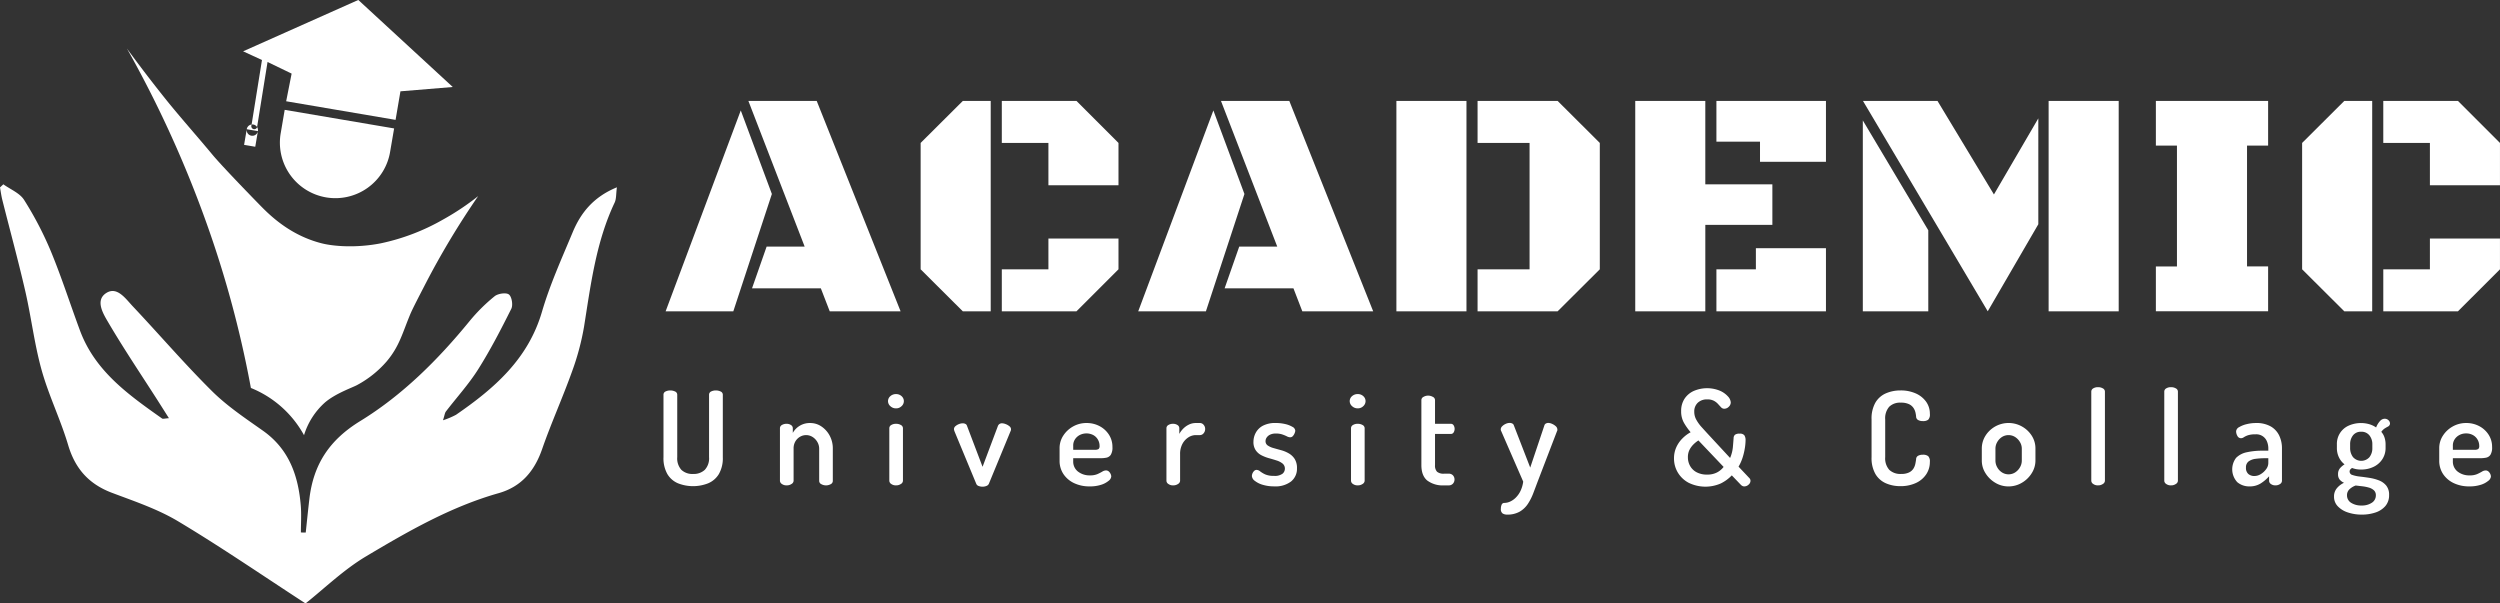
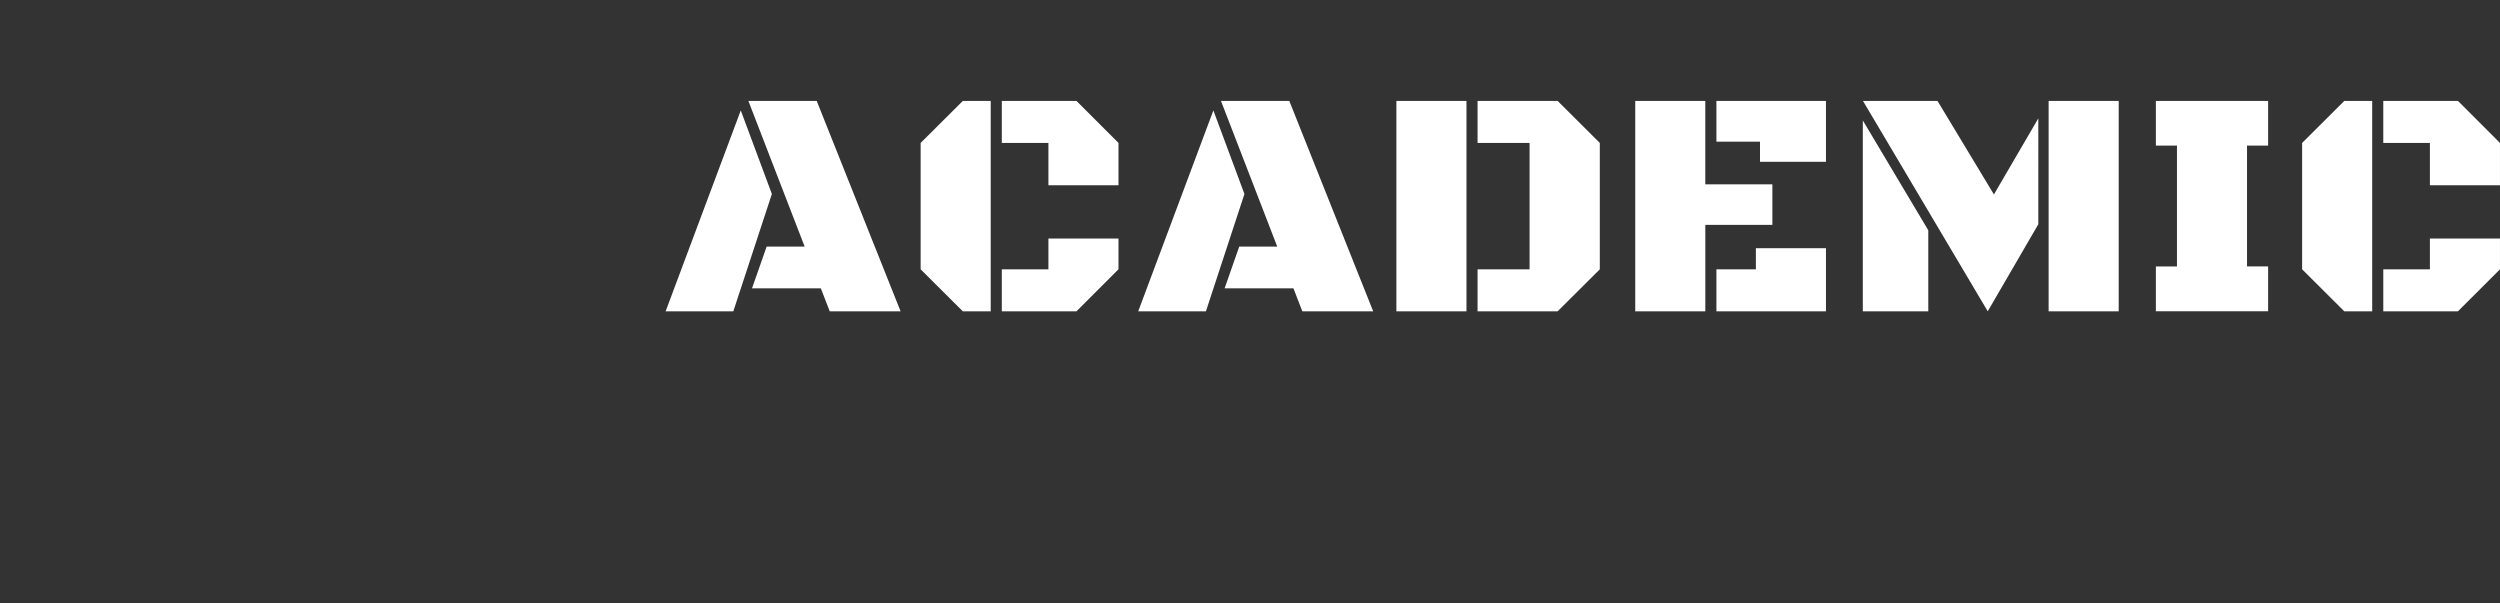
<svg xmlns="http://www.w3.org/2000/svg" width="846.969" height="204.438" viewBox="0 0 846.969 204.438">
  <rect x="0" y="0" width="846.969" height="204.438" fill="#333333" stroke="none" />
  <defs>
    <style>
      .cls-1 {
        fill: #ffffff;
      }

      .cls-1, .cls-2 {
        fill-rule: evenodd;
      }

      .cls-2 {
        fill: #ffffff;
      }
    </style>
  </defs>
-   <path class="cls-1" d="M134.015,41.175L96.95,34.87,98.8,25.5,90.64,21.56,88.863,32.614,87.087,43.667A1,1,0,1,1,85.2,43l3.553-22.108-6.392-2.939L121.388,0.548l32,29.489L135.665,31.5Zm-0.494,2.9L132.2,51.8a18.8,18.8,0,1,1-37.065-6.3l1.317-7.725Zm-46.144.916a1.919,1.919,0,1,1-1.564-2.24A1.933,1.933,0,0,1,87.377,44.994Zm-4.684,4.648,3.782,0.643,0.9-5.292-3.782-.643Z" transform="translate(0 -0.563)" />
-   <path class="cls-1" d="M43,17c4.247,5.81,8.509,11.383,13,17,4.754,5.944,10.6,12.5,16,19,2.547,3.067,10.283,11.148,16,17,3.413,3.494,10.233,10.269,21,13,4.043,1.026,11.67,1.63,20,0a72.525,72.525,0,0,0,21-8,86.9,86.9,0,0,0,12-8,274.243,274.243,0,0,0-18,30c-1.8,3.482-4.22,8.132-5,10-2.684,6.426-3.67,10.866-8,16a35.2,35.2,0,0,1-10,8c-1.5.839-7.406,2.853-11,6a24.445,24.445,0,0,0-7,11,35.8,35.8,0,0,0-18-16q-3.18-17.2-8-34Q72,80.565,65,63A382.494,382.494,0,0,0,43,17Z" transform="translate(0 -0.563)" />
  <path id="Academic" class="cls-1" d="M281.1,106.028h24.008L276.692,34.754H253.543l19.067,49.36H259.72L254.778,98.24h23.311Zm-19.6-39.746L250.965,37.977l-25.459,68.051H248.44Zm74.147-31.528h-9.453L311.9,48.988V91.8l14.287,14.233h9.453V34.754ZM355.19,48.988V63.328h23.74V48.988L364.7,34.754H339.4V48.988H355.19Zm9.507,57.041L378.93,91.8V81.375H355.19V91.8H339.4v14.233h25.3Zm76.51,0h24.009L436.8,34.754h-23.15l19.068,49.36H419.83L414.889,98.24H438.2ZM421.6,66.282L411.075,37.977l-25.459,68.051h22.935Zm106.105,39.746L541.994,91.8V48.988L527.707,34.754H500.583V48.988H518.2V91.8H500.583v14.233h27.124Zm-54.624,0h23.74V34.754h-23.74v71.274ZM600.458,76.756V63.006h-22.72V34.754H554v71.274h23.74V76.756h22.72Zm-4.19-28.2v6.821h22.344V34.754H581.5v13.8h14.77Zm22.344,57.47V84.652h-23.74V91.8H581.5v14.233h37.114Zm54.811,0,17.134-29.487V40.662L675.518,66.444,656.4,34.754H631.152Zm44.365,0V34.754h-23.74v71.274h23.74Zm-64.507,0V78.582L631.1,41.361v64.668h22.182Zm77.1,0H768.41v-15.2h-7.144V49.9h7.144V34.754H730.382V49.9h7.144V90.828h-7.144v15.2ZM803.67,34.754h-9.453L779.93,48.988V91.8l14.287,14.233h9.453V34.754Zm19.551,14.233V63.328h23.74V48.988L832.727,34.754h-25.3V48.988h15.791Zm9.506,57.041L846.961,91.8V81.375h-23.74V91.8H807.43v14.233h25.3Z" transform="translate(0 -0.563)" />
-   <path id="University_Collage" data-name="University &amp; Collage" class="cls-1" d="M239.908,164.3a7.744,7.744,0,0,0,3.63-3.124,10.726,10.726,0,0,0,1.342-5.72v-21.12a1.187,1.187,0,0,0-.748-1.144,3.687,3.687,0,0,0-1.584-.352,3.6,3.6,0,0,0-1.628.352,1.19,1.19,0,0,0-.7,1.144v21.12a5.683,5.683,0,0,1-1.452,4.29,5.5,5.5,0,0,1-3.96,1.386,5.4,5.4,0,0,1-3.96-1.386,5.789,5.789,0,0,1-1.408-4.29v-21.12a1.187,1.187,0,0,0-.748-1.144,3.687,3.687,0,0,0-1.584-.352,3.6,3.6,0,0,0-1.628.352,1.19,1.19,0,0,0-.7,1.144v21.12a10.863,10.863,0,0,0,1.32,5.72A7.618,7.618,0,0,0,229.7,164.3,13.94,13.94,0,0,0,239.908,164.3Zm28.27,0.22a1.335,1.335,0,0,0,.682-1.056V152.548a4.652,4.652,0,0,1,.616-2.464,4.364,4.364,0,0,1,1.584-1.562,4.075,4.075,0,0,1,4.268.11,4.875,4.875,0,0,1,1.606,1.716,4.429,4.429,0,0,1,.594,2.2V163.46a1.241,1.241,0,0,0,.748,1.144,3.251,3.251,0,0,0,1.54.4,3.3,3.3,0,0,0,1.606-.4,1.244,1.244,0,0,0,.726-1.144V152.548a9.076,9.076,0,0,0-1.056-4.378,8.617,8.617,0,0,0-2.794-3.124,6.7,6.7,0,0,0-3.806-1.166,6.553,6.553,0,0,0-5.9,3.344V145.64a1.259,1.259,0,0,0-.616-1.078,2.53,2.53,0,0,0-1.452-.418,2.964,2.964,0,0,0-1.65.418,1.248,1.248,0,0,0-.638,1.078v17.82a1.345,1.345,0,0,0,.638,1.056,2.652,2.652,0,0,0,1.65.484A2.776,2.776,0,0,0,268.178,164.516Zm37.048,0a1.335,1.335,0,0,0,.682-1.056V145.64a1.239,1.239,0,0,0-.682-1.078,3.111,3.111,0,0,0-1.65-.418,2.96,2.96,0,0,0-1.65.418,1.248,1.248,0,0,0-.638,1.078v17.82a1.345,1.345,0,0,0,.638,1.056,2.649,2.649,0,0,0,1.65.484A2.78,2.78,0,0,0,305.226,164.516Zm0.22-26.356a2.288,2.288,0,0,0,.77-1.672,2.245,2.245,0,0,0-.77-1.716,2.677,2.677,0,0,0-1.87-.7,2.809,2.809,0,0,0-1.936.7,2.213,2.213,0,0,0-.792,1.716,2.256,2.256,0,0,0,.792,1.672,2.711,2.711,0,0,0,1.936.748A2.586,2.586,0,0,0,305.446,138.16ZM334.177,165.2a1.481,1.481,0,0,0,.814-0.682l7.348-17.82a1.565,1.565,0,0,0,.176-0.748,1.3,1.3,0,0,0-.55-0.99,4.194,4.194,0,0,0-1.276-.726,3.689,3.689,0,0,0-1.21-.264,1.521,1.521,0,0,0-.88.242,1.461,1.461,0,0,0-.528.682l-5.192,13.816-5.28-13.9a0.994,0.994,0,0,0-.55-0.638,1.986,1.986,0,0,0-.858-0.2,3.6,3.6,0,0,0-1.3.264,3.981,3.981,0,0,0-1.188.7,1.315,1.315,0,0,0-.506,1.012,1.386,1.386,0,0,0,.066.4c0.044,0.147.081,0.264,0.11,0.352l7.392,17.82a1.287,1.287,0,0,0,.77.682,3.535,3.535,0,0,0,1.342.242A3.416,3.416,0,0,0,334.177,165.2Zm38.874-.4a7.418,7.418,0,0,0,2.53-1.342,2.132,2.132,0,0,0,.9-1.452,2.165,2.165,0,0,0-.22-0.88,2.506,2.506,0,0,0-.616-0.836,1.411,1.411,0,0,0-.968-0.352,2.419,2.419,0,0,0-1.232.4,16.474,16.474,0,0,1-1.628.836,6.1,6.1,0,0,1-2.508.44,6.332,6.332,0,0,1-4.114-1.3,4.258,4.258,0,0,1-1.606-3.5V155.8h9.284a10.281,10.281,0,0,0,1.936-.176,2.33,2.33,0,0,0,1.5-.968,4.644,4.644,0,0,0,.572-2.64,7.543,7.543,0,0,0-1.21-4.224,8.4,8.4,0,0,0-3.19-2.882,9.27,9.27,0,0,0-4.356-1.034,9.157,9.157,0,0,0-4.576,1.166,9.376,9.376,0,0,0-3.322,3.1,7.692,7.692,0,0,0-1.254,4.268v4.18a8.028,8.028,0,0,0,1.32,4.6,8.88,8.88,0,0,0,3.608,3.058,12.03,12.03,0,0,0,5.28,1.1A12.162,12.162,0,0,0,373.051,164.8Zm-9.46-13.266a3.786,3.786,0,0,1,.616-2.156,4.31,4.31,0,0,1,1.628-1.452,5.033,5.033,0,0,1,4.532.022,4.011,4.011,0,0,1,1.584,1.54,4.209,4.209,0,0,1,.572,2.134,1.315,1.315,0,0,1-.33,1.056,2.223,2.223,0,0,1-1.3.264h-7.3v-1.408Zm35.529,12.98a1.332,1.332,0,0,0,.682-1.056v-9.02a7.2,7.2,0,0,1,.77-3.454,5.9,5.9,0,0,1,2-2.222,4.656,4.656,0,0,1,2.552-.792h1.408a1.582,1.582,0,0,0,1.232-.616,2.158,2.158,0,0,0,.528-1.452,2.079,2.079,0,0,0-.528-1.43,1.6,1.6,0,0,0-1.232-.594h-1.408a5.245,5.245,0,0,0-2.376.55,7.064,7.064,0,0,0-1.914,1.386,7.571,7.571,0,0,0-1.3,1.76V145.64a1.257,1.257,0,0,0-.616-1.078,2.606,2.606,0,0,0-1.5-.418,2.879,2.879,0,0,0-1.606.418,1.25,1.25,0,0,0-.638,1.078v17.82a1.347,1.347,0,0,0,.638,1.056,2.579,2.579,0,0,0,1.606.484A2.851,2.851,0,0,0,399.12,164.516Zm38.28-.836a5.5,5.5,0,0,0,2-4.444,5.758,5.758,0,0,0-.77-3.168,5.835,5.835,0,0,0-1.98-1.892,10.8,10.8,0,0,0-2.574-1.078q-1.365-.374-2.6-0.726a6.534,6.534,0,0,1-1.98-.88,1.722,1.722,0,0,1-.748-1.5,2.167,2.167,0,0,1,.352-1.144,2.886,2.886,0,0,1,1.122-.99,4.3,4.3,0,0,1,2.046-.418,6.588,6.588,0,0,1,2.156.308,13.427,13.427,0,0,1,1.54.638,2.592,2.592,0,0,0,1.1.33,1.215,1.215,0,0,0,.946-0.418,3.245,3.245,0,0,0,.594-0.968,2.525,2.525,0,0,0,.22-0.858,1.633,1.633,0,0,0-.968-1.3,8.413,8.413,0,0,0-2.464-.946,13.842,13.842,0,0,0-3.168-.352,8.884,8.884,0,0,0-4.422.946,5.853,5.853,0,0,0-2.4,2.42,6.5,6.5,0,0,0-.748,2.97,4.96,4.96,0,0,0,.77,2.9,5.314,5.314,0,0,0,1.98,1.716,13.481,13.481,0,0,0,2.574.99q1.363,0.375,2.574.77a6.015,6.015,0,0,1,1.98,1.034,2.189,2.189,0,0,1,.77,1.782,2.242,2.242,0,0,1-.77,1.628,4.341,4.341,0,0,1-2.97.748,6.952,6.952,0,0,1-2.948-.506,8.97,8.97,0,0,1-1.694-1.012,1.991,1.991,0,0,0-1.21-.506,1.169,1.169,0,0,0-.814.352,2.543,2.543,0,0,0-.77,1.716,2.226,2.226,0,0,0,.99,1.65,7.89,7.89,0,0,0,2.706,1.342,13.147,13.147,0,0,0,3.872.528A8.655,8.655,0,0,0,437.4,163.68Zm24.244,0.836a1.335,1.335,0,0,0,.682-1.056V145.64a1.239,1.239,0,0,0-.682-1.078,3.111,3.111,0,0,0-1.65-.418,2.96,2.96,0,0,0-1.65.418,1.248,1.248,0,0,0-.638,1.078v17.82a1.345,1.345,0,0,0,.638,1.056,2.649,2.649,0,0,0,1.65.484A2.78,2.78,0,0,0,461.644,164.516Zm0.22-26.356a2.288,2.288,0,0,0,.77-1.672,2.245,2.245,0,0,0-.77-1.716,2.677,2.677,0,0,0-1.87-.7,2.809,2.809,0,0,0-1.936.7,2.213,2.213,0,0,0-.792,1.716,2.256,2.256,0,0,0,.792,1.672,2.711,2.711,0,0,0,1.936.748A2.586,2.586,0,0,0,461.864,138.16ZM490.749,165a1.849,1.849,0,0,0,1.518-.616,2.1,2.1,0,0,0,.506-1.364,2.073,2.073,0,0,0-.506-1.386,1.884,1.884,0,0,0-1.518-.594h-1.5a3.424,3.424,0,0,1-2.4-.66,3.04,3.04,0,0,1-.682-2.244v-10.56h5.368a1.052,1.052,0,0,0,.946-0.528,2.3,2.3,0,0,0,0-2.376,1.052,1.052,0,0,0-.946-0.528h-5.368v-8.052a1.232,1.232,0,0,0-.748-1.078,3.207,3.207,0,0,0-1.584-.418,3.086,3.086,0,0,0-1.562.418,1.232,1.232,0,0,0-.726,1.078v22.044q0,3.564,1.98,5.214a8.721,8.721,0,0,0,5.72,1.65h1.5Zm24.09,8.91a8.336,8.336,0,0,0,2.772-2.618,18.432,18.432,0,0,0,1.826-3.586q0.747-1.959,1.452-3.85l6.6-17.2a0.874,0.874,0,0,0,.132-0.528,1.548,1.548,0,0,0-.55-1.166,4.45,4.45,0,0,0-1.276-.814,3.313,3.313,0,0,0-1.254-.308,1.757,1.757,0,0,0-.792.2,1,1,0,0,0-.528.638l-4.8,14.3-5.544-14.3a1,1,0,0,0-.55-0.638,1.992,1.992,0,0,0-.858-0.2,3.3,3.3,0,0,0-1.32.308,3.9,3.9,0,0,0-1.21.814,1.513,1.513,0,0,0-.506,1.078,1.223,1.223,0,0,0,.176.616l7.436,17.072a10.489,10.489,0,0,1-.946,3.212,8.146,8.146,0,0,1-1.628,2.266,6.531,6.531,0,0,1-1.936,1.32,4.747,4.747,0,0,1-1.826.418,0.967,0.967,0,0,0-.968.594,3.387,3.387,0,0,0-.264,1.386,1.743,1.743,0,0,0,.616,1.606,2.829,2.829,0,0,0,1.5.374A8.312,8.312,0,0,0,514.839,173.91Zm68.111-9.548a13.163,13.163,0,0,0,3.762-2.75l3.036,3.168a2.108,2.108,0,0,0,.594.44,1.4,1.4,0,0,0,.594.132,2.125,2.125,0,0,0,1.452-.594,1.733,1.733,0,0,0,.66-1.3,1.4,1.4,0,0,0-.066-0.4,1.332,1.332,0,0,0-.242-0.44l-3.74-3.96a15.15,15.15,0,0,0,1.43-3.256,22.107,22.107,0,0,0,.726-3.168,17.706,17.706,0,0,0,.22-2.508,2.935,2.935,0,0,0-.4-1.672,1.817,1.817,0,0,0-1.584-.572,2.5,2.5,0,0,0-1.606.374,1.559,1.559,0,0,0-.462,1.122q-0.088,1.233-.242,3.036a12.273,12.273,0,0,1-.946,3.7l-7.744-8.36q-0.967-1.056-1.98-2.178a12.784,12.784,0,0,1-1.716-2.4,5.478,5.478,0,0,1-.7-2.684,4.02,4.02,0,0,1,1.21-3.1,4.443,4.443,0,0,1,3.146-1.122,4.78,4.78,0,0,1,2.266.462,5.22,5.22,0,0,1,1.43,1.1q0.572,0.639,1.034,1.122a1.444,1.444,0,0,0,1.078.484,2.137,2.137,0,0,0,1.518-.66,2.031,2.031,0,0,0,.682-1.5,3.293,3.293,0,0,0-.946-2,7.825,7.825,0,0,0-2.772-1.958,11.464,11.464,0,0,0-8.756.066,7.373,7.373,0,0,0-3.168,2.64,7.451,7.451,0,0,0-1.166,4.246,7.768,7.768,0,0,0,.968,3.96A21.3,21.3,0,0,0,572.764,147a11.855,11.855,0,0,0-2.728,2.046,10.166,10.166,0,0,0-2.112,3.014,9.027,9.027,0,0,0-.792,3.828,9.188,9.188,0,0,0,1.276,4.73,9.393,9.393,0,0,0,3.674,3.5A12.948,12.948,0,0,0,582.95,164.362Zm-8.162-3.806a5.416,5.416,0,0,1-2.2-2.134,5.9,5.9,0,0,1-.748-2.926,5.462,5.462,0,0,1,.55-2.552,7.19,7.19,0,0,1,1.364-1.848,10.2,10.2,0,0,1,1.65-1.32l8.536,8.976a6.841,6.841,0,0,1-2.244,1.87,7.044,7.044,0,0,1-3.344.726A7.358,7.358,0,0,1,574.788,160.556Zm74.272,3.652a8.406,8.406,0,0,0,3.5-2.926,7.447,7.447,0,0,0,1.254-4.246,2.5,2.5,0,0,0-.572-1.936,2.769,2.769,0,0,0-1.8-.484,3.3,3.3,0,0,0-1.606.352,1.332,1.332,0,0,0-.682,1.188q-0.088.7-.264,1.562a4.909,4.909,0,0,1-.66,1.628,3.632,3.632,0,0,1-1.474,1.276,5.885,5.885,0,0,1-2.662.506,5.453,5.453,0,0,1-4.026-1.386,5.848,5.848,0,0,1-1.386-4.29v-12.8a5.9,5.9,0,0,1,1.364-4.29,5.247,5.247,0,0,1,3.916-1.386,6.289,6.289,0,0,1,2.772.506,3.8,3.8,0,0,1,1.518,1.276,4.748,4.748,0,0,1,.682,1.562,10.282,10.282,0,0,1,.22,1.364,1.361,1.361,0,0,0,.66,1.166,3.2,3.2,0,0,0,1.672.374,2.776,2.776,0,0,0,1.76-.462,2.49,2.49,0,0,0,.572-1.958,6.97,6.97,0,0,0-1.254-4.114,8.553,8.553,0,0,0-3.476-2.816,12.371,12.371,0,0,0-5.258-1.034,12.2,12.2,0,0,0-4.884.968,7.668,7.668,0,0,0-3.564,3.124,10.865,10.865,0,0,0-1.32,5.72v12.8a10.863,10.863,0,0,0,1.32,5.72,7.673,7.673,0,0,0,3.542,3.124,12.026,12.026,0,0,0,4.862.968A12.289,12.289,0,0,0,649.06,164.208Zm35.925-.088a9.6,9.6,0,0,0,3.344-3.256,7.976,7.976,0,0,0,1.254-4.268v-4.048a7.949,7.949,0,0,0-1.254-4.378,9.32,9.32,0,0,0-3.322-3.124,9.258,9.258,0,0,0-12.386,3.19,8.115,8.115,0,0,0-1.21,4.312V156.6a7.936,7.936,0,0,0,1.254,4.29,9.73,9.73,0,0,0,3.322,3.234,8.527,8.527,0,0,0,4.444,1.232A8.805,8.805,0,0,0,684.985,164.12Zm-6.754-3.52a4.808,4.808,0,0,1-1.606-1.738,4.627,4.627,0,0,1-.594-2.266v-4.048a4.429,4.429,0,0,1,.594-2.2,4.943,4.943,0,0,1,1.584-1.716,4.182,4.182,0,0,1,4.51,0,5.077,5.077,0,0,1,1.628,1.716,4.314,4.314,0,0,1,.616,2.2V156.6a4.506,4.506,0,0,1-.616,2.266,5.011,5.011,0,0,1-1.628,1.738A4.145,4.145,0,0,1,678.231,160.6Zm34.21,3.916a1.335,1.335,0,0,0,.682-1.056V133.232a1.239,1.239,0,0,0-.682-1.078,3.106,3.106,0,0,0-1.65-.418,2.964,2.964,0,0,0-1.65.418,1.248,1.248,0,0,0-.638,1.078V163.46a1.345,1.345,0,0,0,.638,1.056,2.652,2.652,0,0,0,1.65.484A2.776,2.776,0,0,0,712.441,164.516Zm24.727,0a1.332,1.332,0,0,0,.682-1.056V133.232a1.237,1.237,0,0,0-.682-1.078,3.106,3.106,0,0,0-1.65-.418,2.964,2.964,0,0,0-1.65.418,1.25,1.25,0,0,0-.638,1.078V163.46a1.347,1.347,0,0,0,.638,1.056,2.652,2.652,0,0,0,1.65.484A2.776,2.776,0,0,0,737.168,164.516Zm28.8-.22a13,13,0,0,0,2.772-2.376v1.54a1.331,1.331,0,0,0,.616,1.078,2.422,2.422,0,0,0,1.5.462,2.668,2.668,0,0,0,1.606-.462,1.323,1.323,0,0,0,.638-1.078V152.416a9.977,9.977,0,0,0-.88-4.18,7.175,7.175,0,0,0-2.816-3.146,9.722,9.722,0,0,0-5.192-1.21,12.854,12.854,0,0,0-3.036.374,8.912,8.912,0,0,0-2.574,1.012,1.768,1.768,0,0,0-1.034,1.43,3.119,3.119,0,0,0,.44,1.562,1.359,1.359,0,0,0,1.232.77,1.783,1.783,0,0,0,.968-0.352,6.407,6.407,0,0,1,1.408-.66,7.952,7.952,0,0,1,2.508-.308,3.875,3.875,0,0,1,3.938,2.53,6.092,6.092,0,0,1,.418,2.222v0.792h-1.936a24.159,24.159,0,0,0-5.346.528,7.116,7.116,0,0,0-3.63,1.892,6.394,6.394,0,0,0,.4,8.25,6.247,6.247,0,0,0,4.136,1.43A6.957,6.957,0,0,0,765.966,164.3Zm-4.246-3.146a2.684,2.684,0,0,1-.814-2.178,2.454,2.454,0,0,1,.9-2.09,5.012,5.012,0,0,1,2.4-.88,24.154,24.154,0,0,1,3.168-.2h1.1v1.628a3.512,3.512,0,0,1-.726,2.068,6.135,6.135,0,0,1-1.8,1.672,4.135,4.135,0,0,1-2.178.66A3.077,3.077,0,0,1,761.72,161.15ZM804.752,174.2a7.525,7.525,0,0,0,3.366-2.178,5.541,5.541,0,0,0,1.276-3.762,4.845,4.845,0,0,0-.968-3.19,6.009,6.009,0,0,0-2.486-1.76,15.181,15.181,0,0,0-3.234-.858q-1.716-.264-3.234-0.44a11.16,11.16,0,0,1-2.486-.528,1.217,1.217,0,0,1-.968-1.144,1.088,1.088,0,0,1,.242-0.726,2.528,2.528,0,0,1,.594-0.506,8.129,8.129,0,0,0,3.036.528,9.509,9.509,0,0,0,4.312-.946,7.209,7.209,0,0,0,2.948-2.618,6.856,6.856,0,0,0,1.056-3.74V151.1a7.454,7.454,0,0,0-.352-2.288,5.289,5.289,0,0,0-1.1-1.936,4.383,4.383,0,0,1,1.166-1.166q0.594-.374,1.034-0.594a1.421,1.421,0,0,0,.55-0.462,1.093,1.093,0,0,0,.2-0.638,1.576,1.576,0,0,0-.484-1.056,1.815,1.815,0,0,0-1.408-.528,2.123,2.123,0,0,0-1.386.66,6.76,6.76,0,0,0-1.43,2.288,8.225,8.225,0,0,0-2.31-1.1,10.276,10.276,0,0,0-7.084.528,6.733,6.733,0,0,0-3.894,6.292v1.232a7.208,7.208,0,0,0,.682,3.146,6.643,6.643,0,0,0,1.914,2.4,6.691,6.691,0,0,0-1.584,1.364,3.016,3.016,0,0,0-.616,1.98,2.734,2.734,0,0,0,.572,1.848,4.124,4.124,0,0,0,1.452,1.056,6.856,6.856,0,0,0-2.376,1.782,4.3,4.3,0,0,0-1.012,2.926,4.6,4.6,0,0,0,1.276,3.256,8.164,8.164,0,0,0,3.432,2.09,14.671,14.671,0,0,0,4.708.726A14.338,14.338,0,0,0,804.752,174.2Zm-8.228-3.3a2.908,2.908,0,0,1-1.386-2.552A2.7,2.7,0,0,1,796,166.3a5.842,5.842,0,0,1,2.09-1.254q1.056,0.132,2.222.264a13.184,13.184,0,0,1,2.222.44,4.177,4.177,0,0,1,1.716.924,2.23,2.23,0,0,1,.66,1.716,2.91,2.91,0,0,1-1.342,2.486,5.949,5.949,0,0,1-3.5.946A6.263,6.263,0,0,1,796.524,170.9Zm0.638-15.488a5.019,5.019,0,0,1-.968-3.124V151.1a4.767,4.767,0,0,1,.968-3.036,3.318,3.318,0,0,1,2.772-1.232,3.38,3.38,0,0,1,2.794,1.232,4.7,4.7,0,0,1,.99,3.036v1.232a4.827,4.827,0,0,1-.99,3.124A3.715,3.715,0,0,1,797.162,155.408Zm43.3,9.394a7.408,7.408,0,0,0,2.53-1.342,2.129,2.129,0,0,0,.9-1.452,2.165,2.165,0,0,0-.22-0.88,2.493,2.493,0,0,0-.616-0.836,1.409,1.409,0,0,0-.968-0.352,2.419,2.419,0,0,0-1.232.4,16.362,16.362,0,0,1-1.628.836,6.1,6.1,0,0,1-2.508.44,6.332,6.332,0,0,1-4.114-1.3,4.261,4.261,0,0,1-1.606-3.5V155.8h9.284a10.281,10.281,0,0,0,1.936-.176,2.33,2.33,0,0,0,1.5-.968,4.635,4.635,0,0,0,.572-2.64,7.543,7.543,0,0,0-1.21-4.224,8.4,8.4,0,0,0-3.19-2.882,9.27,9.27,0,0,0-4.356-1.034,9.157,9.157,0,0,0-4.576,1.166,9.384,9.384,0,0,0-3.322,3.1,7.692,7.692,0,0,0-1.254,4.268v4.18a8.028,8.028,0,0,0,1.32,4.6,8.88,8.88,0,0,0,3.608,3.058,12.037,12.037,0,0,0,5.28,1.1A12.162,12.162,0,0,0,840.458,164.8ZM831,151.536a3.794,3.794,0,0,1,.616-2.156,4.318,4.318,0,0,1,1.628-1.452,4.773,4.773,0,0,1,2.244-.528,4.723,4.723,0,0,1,2.288.55,4.011,4.011,0,0,1,1.584,1.54,4.2,4.2,0,0,1,.572,2.134,1.315,1.315,0,0,1-.33,1.056,2.221,2.221,0,0,1-1.3.264H831v-1.408Z" transform="translate(0 -0.563)" />
-   <path class="cls-2" d="M103.51,205c-14.7-9.557-28.672-19.159-43.187-27.84-6.921-4.139-14.792-6.769-22.4-9.642-7.784-2.941-12.445-8.123-14.832-16.171-2.55-8.6-6.575-16.767-8.987-25.4-2.446-8.752-3.5-17.885-5.542-26.764-2.381-10.348-5.185-20.6-7.776-30.9C0.439,66.9.257,65.474,0,64.066L1.132,63c2.4,1.734,5.575,2.975,7.039,5.3A116.876,116.876,0,0,1,17.3,85.857c3.617,8.761,6.5,17.824,9.809,26.715,5.132,13.783,16.49,21.782,27.809,29.779,0.3,0.212.914-.025,2.316-0.107-1.444-2.279-2.607-4.128-3.782-5.967-5.64-8.821-11.507-17.51-16.8-26.537-1.688-2.88-4.489-7.424-.673-9.894,3.676-2.379,6.565,1.9,8.984,4.467,9.006,9.544,17.561,19.536,26.87,28.765,5.137,5.092,11.3,9.2,17.249,13.4,8.829,6.232,11.976,15.2,12.82,25.363,0.251,3.02.039,6.078,0.039,9.119l1.641,0.022c0.414-3.83.791-7.665,1.247-11.49,1.387-11.627,6.755-19.864,17.223-26.285,14.319-8.784,26.339-20.755,37.052-33.878a58.947,58.947,0,0,1,8.461-8.395c1.14-.927,3.9-1.336,4.851-0.6,0.985,0.762,1.436,3.592.8,4.854-3.489,6.971-7.078,13.933-11.234,20.515-3.186,5.045-7.277,9.513-10.918,14.274-0.372.486-.422,1.22-0.985,2.969a27.112,27.112,0,0,0,4.406-1.854c12.93-8.9,24.418-18.823,29.118-34.882,2.7-9.227,6.711-18.088,10.427-26.99,2.756-6.6,7.052-11.956,14.967-15.2-0.311,2.277-.163,3.907-0.765,5.18-6.3,13.327-8.08,27.728-10.366,42.048a86.223,86.223,0,0,1-4.137,15.366c-3.145,8.769-7,17.284-10.058,26.08-2.6,7.493-7.063,12.769-14.749,14.949-16.176,4.587-30.644,12.908-44.9,21.4C116.385,193.588,109.847,199.986,103.51,205Z" transform="translate(0 -0.563)" />
</svg>